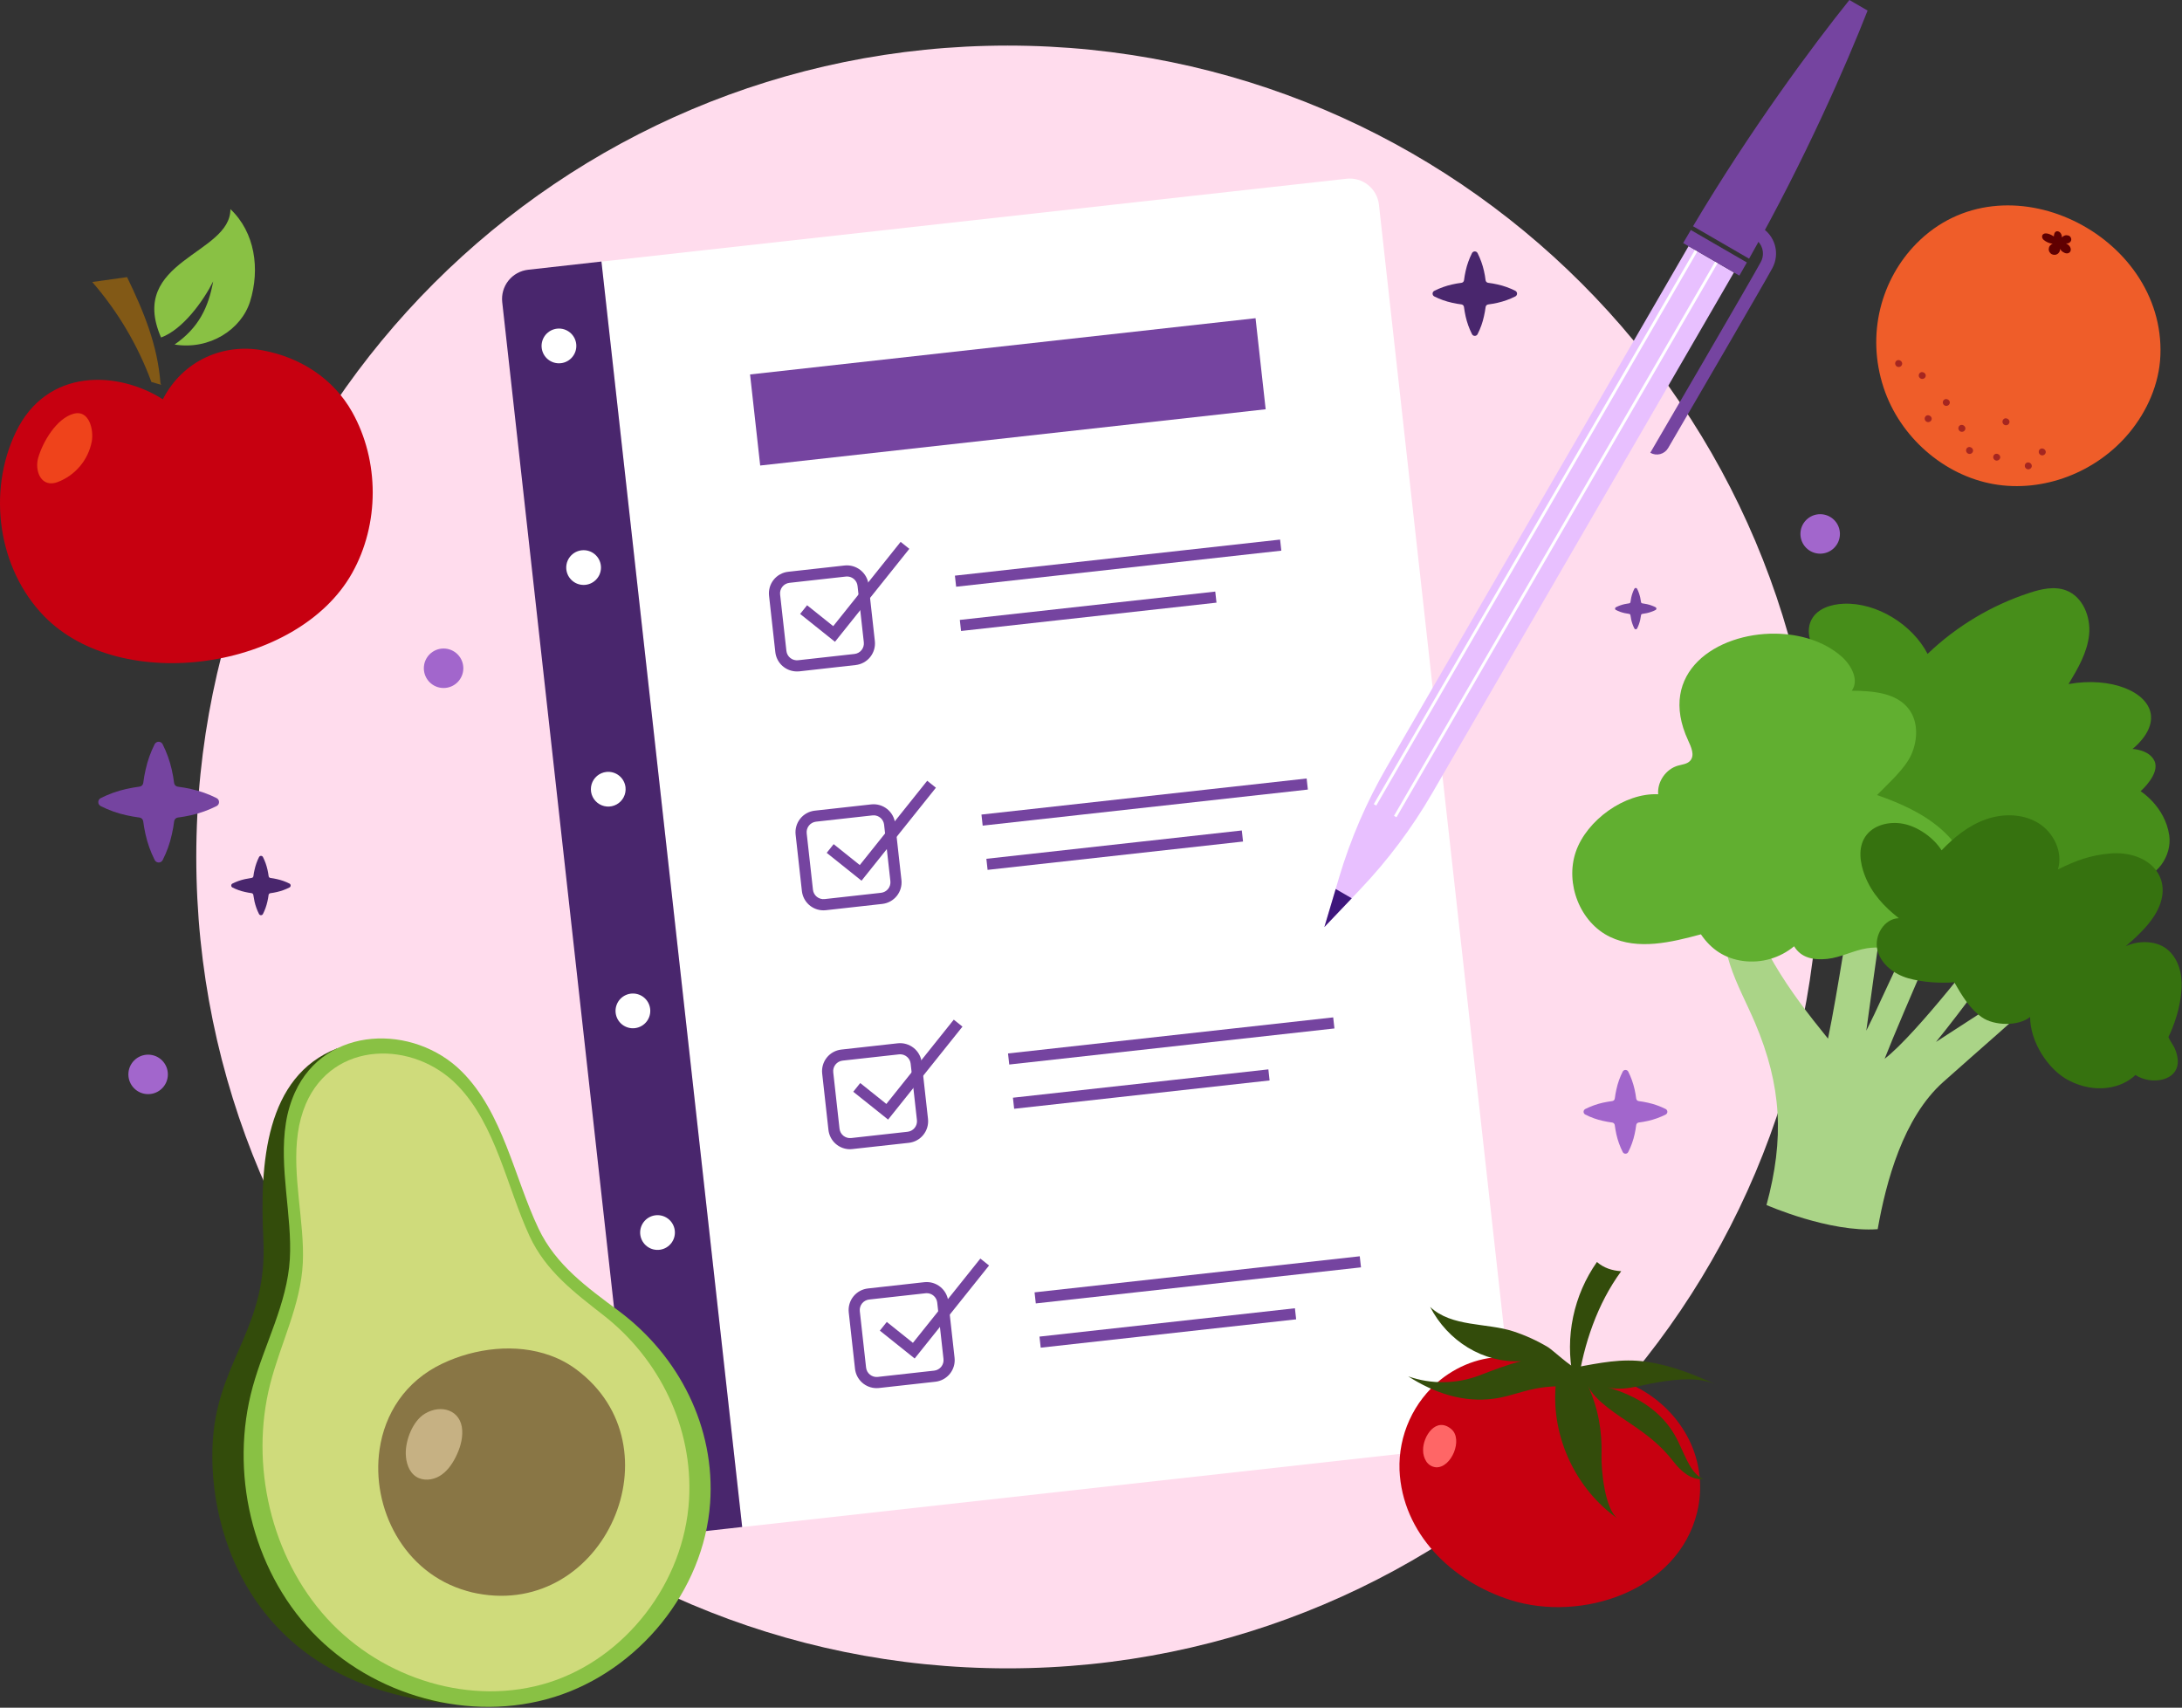
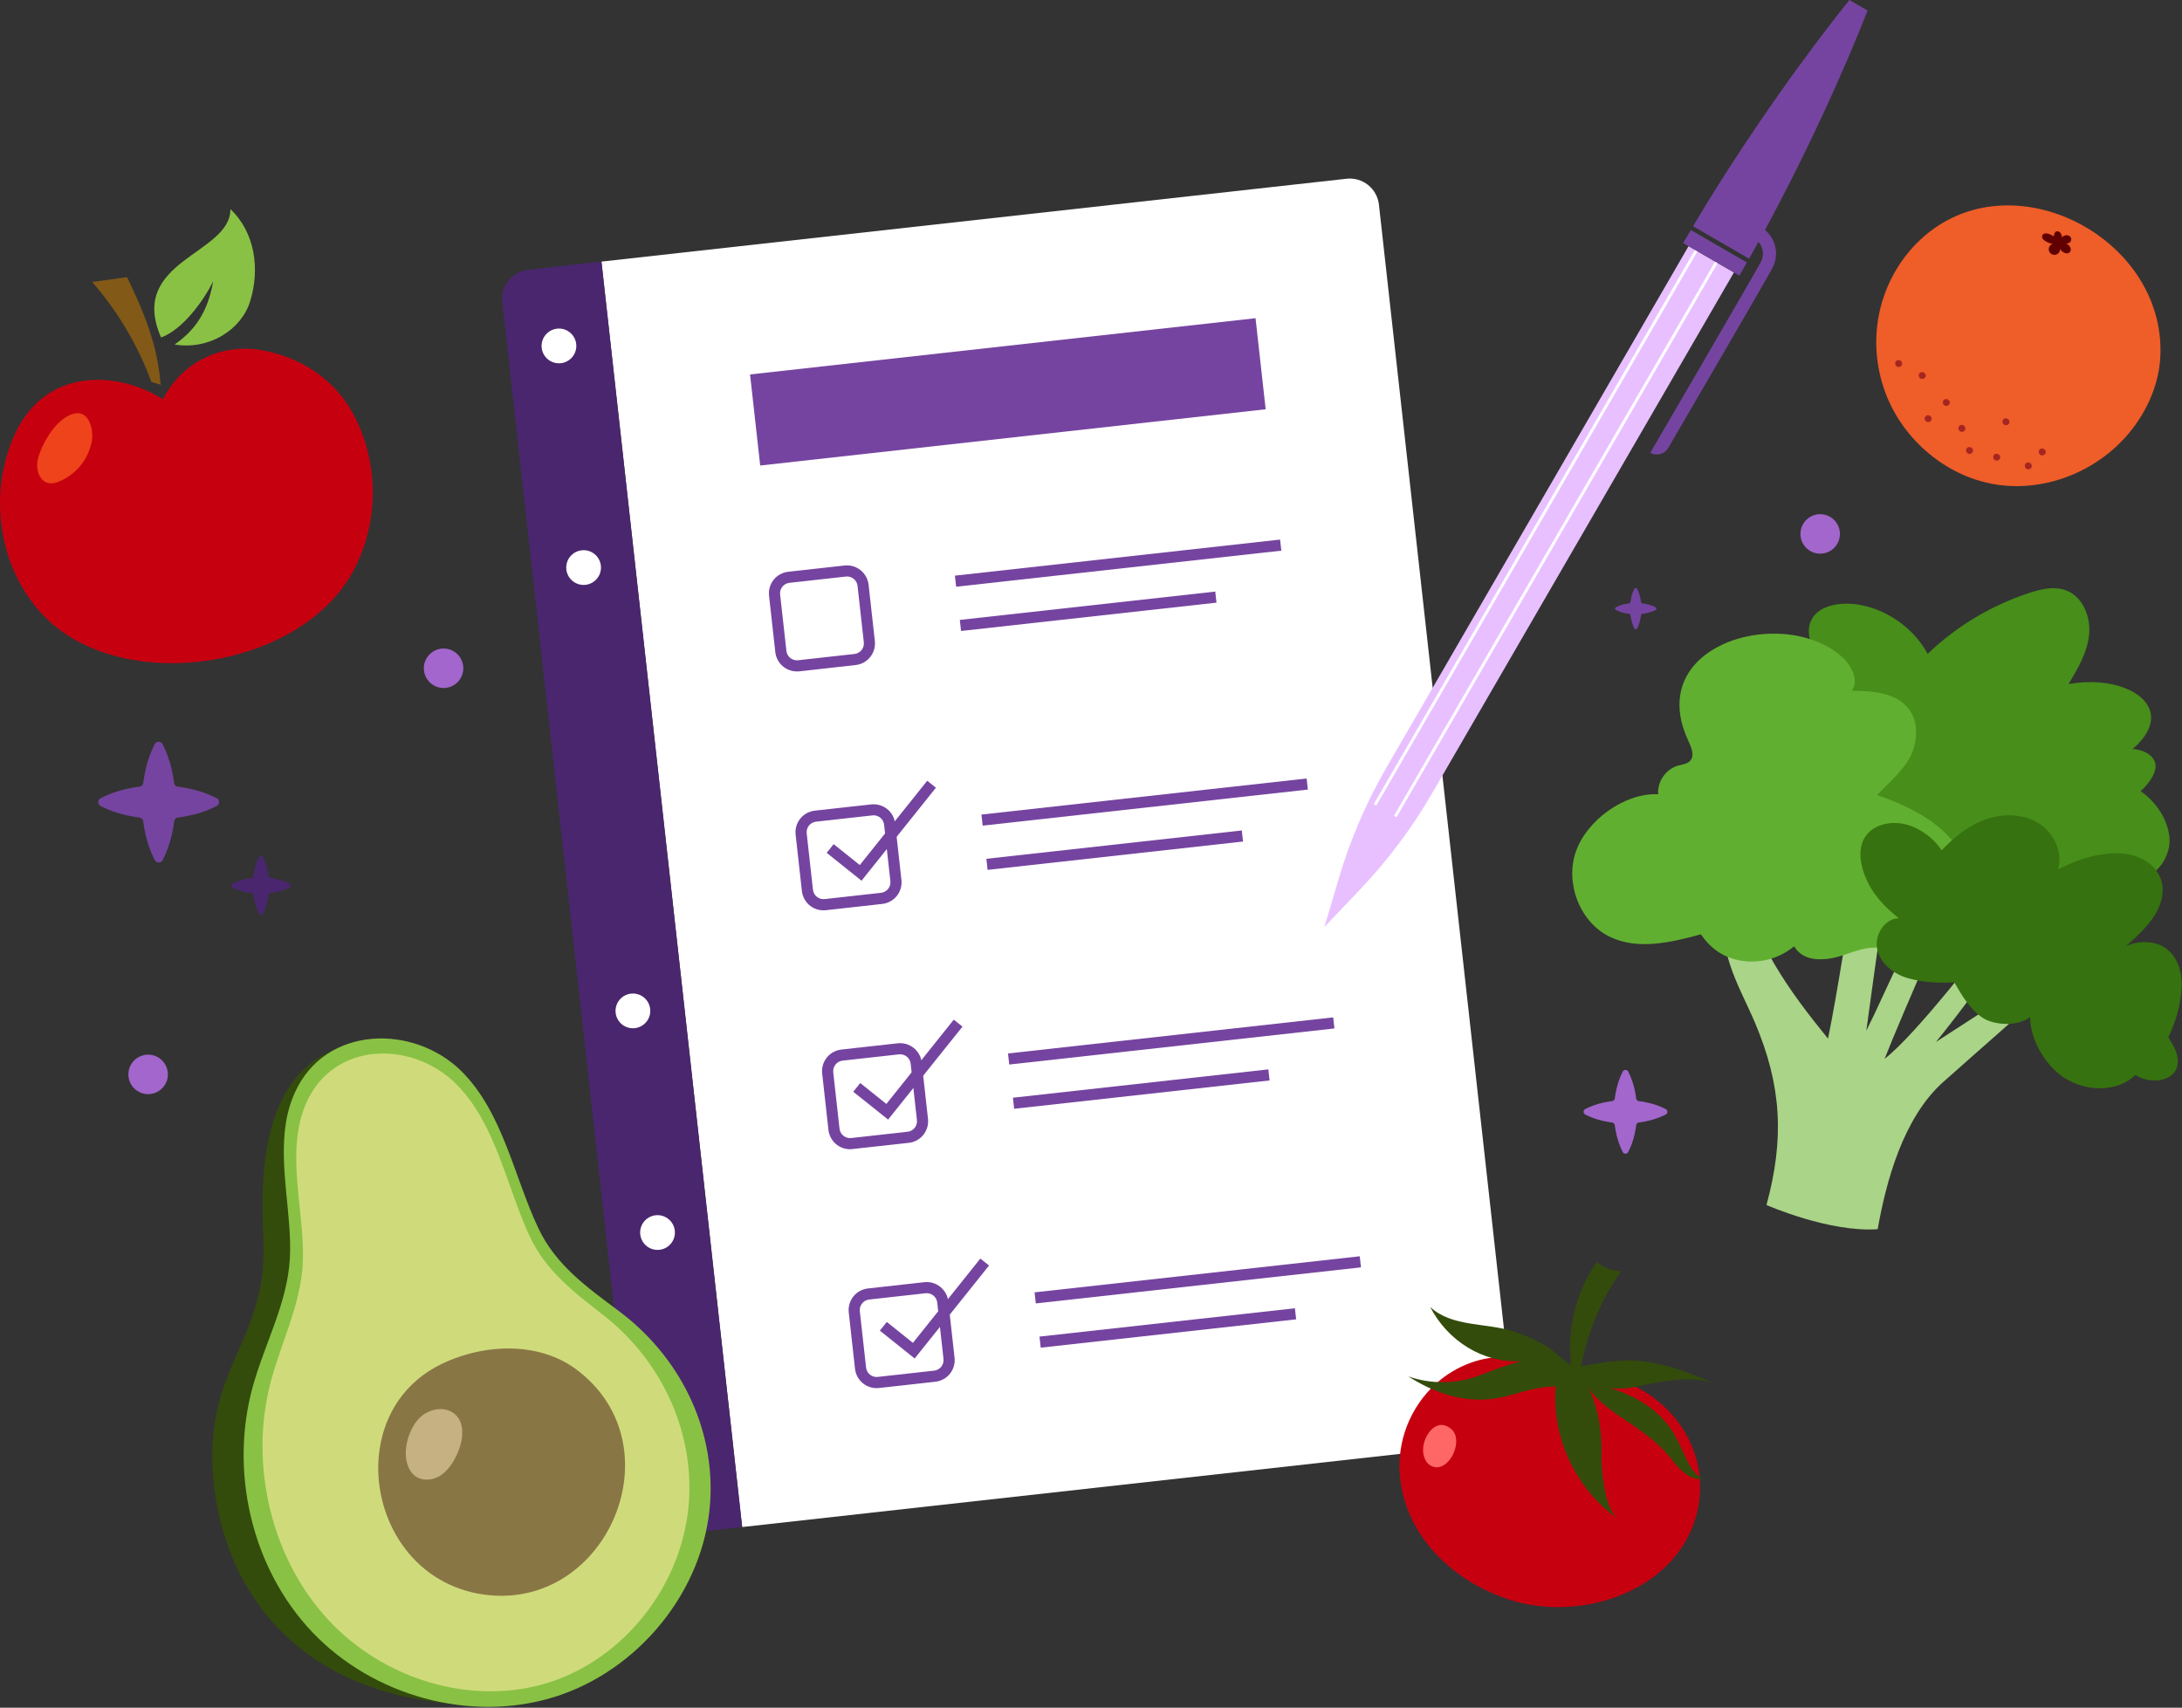
<svg xmlns="http://www.w3.org/2000/svg" width="1859" height="1455" viewBox="0 0 1859 1455" fill="none">
  <rect x="0" y="0" width="1859" height="1455" fill="#333333" stroke="none" />
  <g clip-path="url(#clip0_3127_21091)">
-     <path d="M858.53 1421.44C1240.32 1421.44 1549.83 1111.93 1549.83 730.14C1549.83 348.346 1240.32 38.84 858.53 38.84C476.736 38.84 167.23 348.346 167.23 730.14C167.23 1111.93 476.736 1421.44 858.53 1421.44Z" fill="#FFDCED" />
    <path d="M1562.63 466.805C1569.2 460.236 1569.2 449.586 1562.63 443.018C1556.06 436.449 1545.41 436.449 1538.84 443.018C1532.28 449.586 1532.28 460.236 1538.84 466.805C1545.41 473.373 1556.06 473.373 1562.63 466.805Z" fill="#A266CC" />
    <path d="M126.2 932.21C135.489 932.21 143.02 924.68 143.02 915.39C143.02 906.101 135.489 898.57 126.2 898.57C116.91 898.57 109.38 906.101 109.38 915.39C109.38 924.68 116.91 932.21 126.2 932.21Z" fill="#A266CC" />
    <path d="M377.92 586.18C387.21 586.18 394.74 578.649 394.74 569.36C394.74 560.071 387.21 552.54 377.92 552.54C368.631 552.54 361.1 560.071 361.1 569.36C361.1 578.649 368.631 586.18 377.92 586.18Z" fill="#A266CC" />
-     <path d="M1254.11 215.63C1254.34 215.198 1254.68 214.837 1255.09 214.585C1255.51 214.333 1255.99 214.199 1256.47 214.199C1256.96 214.199 1257.44 214.333 1257.86 214.585C1258.27 214.837 1258.61 215.198 1258.84 215.63C1261.28 220.452 1263.11 225.558 1264.29 230.83C1264.89 233.44 1265.36 236.081 1265.68 238.74C1265.75 239.305 1266 239.831 1266.41 240.234C1266.81 240.637 1267.33 240.892 1267.9 240.96C1270.56 241.288 1273.2 241.752 1275.82 242.35C1281.11 243.506 1286.23 245.337 1291.06 247.8C1291.49 248.026 1291.85 248.366 1292.1 248.783C1292.36 249.2 1292.49 249.678 1292.49 250.165C1292.49 250.652 1292.36 251.13 1292.1 251.547C1291.85 251.964 1291.49 252.304 1291.06 252.53C1286.22 254.968 1281.1 256.805 1275.82 258C1273.2 258.57 1270.57 259.05 1267.93 259.39C1267.37 259.452 1266.85 259.701 1266.44 260.096C1266.04 260.492 1265.78 261.011 1265.71 261.57C1265.36 264.19 1264.9 266.82 1264.29 269.48C1263.14 274.781 1261.31 279.91 1258.84 284.74C1258.62 285.172 1258.28 285.534 1257.86 285.787C1257.44 286.039 1256.97 286.173 1256.48 286.173C1255.99 286.173 1255.52 286.039 1255.1 285.787C1254.68 285.534 1254.34 285.172 1254.12 284.74C1251.67 279.903 1249.83 274.781 1248.65 269.49C1248.08 266.83 1247.6 264.18 1247.26 261.55C1247.19 260.988 1246.94 260.465 1246.54 260.065C1246.14 259.666 1245.61 259.414 1245.05 259.35C1242.4 259.024 1239.77 258.56 1237.17 257.96C1231.88 256.802 1226.76 254.985 1221.93 252.55C1221.5 252.321 1221.14 251.981 1220.89 251.564C1220.64 251.148 1220.51 250.671 1220.51 250.185C1220.51 249.699 1220.64 249.222 1220.89 248.806C1221.14 248.389 1221.5 248.049 1221.93 247.82C1226.77 245.379 1231.88 243.545 1237.17 242.36C1239.78 241.762 1242.42 241.298 1245.08 240.97C1245.65 240.906 1246.17 240.651 1246.58 240.248C1246.98 239.845 1247.24 239.317 1247.3 238.75C1247.63 236.11 1248.09 233.49 1248.69 230.84C1249.86 225.564 1251.68 220.455 1254.11 215.63Z" fill="#49266D" />
    <path d="M246.62 752.8C246.924 752.958 247.179 753.196 247.357 753.489C247.535 753.781 247.629 754.117 247.629 754.46C247.629 754.803 247.535 755.138 247.357 755.431C247.179 755.724 246.924 755.962 246.62 756.12C243.234 757.85 239.647 759.153 235.94 760C234.105 760.428 232.249 760.762 230.38 761C229.982 761.045 229.611 761.224 229.327 761.507C229.044 761.791 228.865 762.162 228.82 762.56C228.58 764.42 228.27 766.26 227.82 768.12C227.005 771.818 225.721 775.397 224 778.77C223.84 779.071 223.601 779.323 223.308 779.499C223.016 779.675 222.681 779.767 222.34 779.767C221.999 779.767 221.664 779.675 221.372 779.499C221.079 779.323 220.84 779.071 220.68 778.77C218.961 775.372 217.668 771.775 216.83 768.06C216.43 766.22 216.09 764.38 215.83 762.52C215.784 762.125 215.608 761.757 215.329 761.475C215.05 761.192 214.684 761.011 214.29 760.96C212.45 760.71 210.6 760.39 208.74 759.96C205.012 759.155 201.405 757.867 198.01 756.13C197.706 755.972 197.451 755.734 197.273 755.441C197.095 755.148 197.001 754.812 197.001 754.47C197.001 754.127 197.095 753.791 197.273 753.499C197.451 753.206 197.706 752.968 198.01 752.81C201.428 751.097 205.046 749.817 208.78 749C210.64 748.6 212.5 748.26 214.35 748C214.746 747.957 215.116 747.78 215.398 747.498C215.68 747.216 215.857 746.846 215.9 746.45C216.13 744.61 216.45 742.75 216.9 740.91C217.719 737.195 218.999 733.598 220.71 730.2C220.868 729.896 221.106 729.641 221.399 729.463C221.691 729.285 222.027 729.191 222.37 729.191C222.713 729.191 223.049 729.285 223.341 729.463C223.634 729.641 223.872 729.896 224.03 730.2C225.746 733.598 227.035 737.196 227.87 740.91C228.3 742.77 228.61 744.62 228.87 746.47C228.915 746.868 229.094 747.239 229.377 747.523C229.661 747.806 230.032 747.985 230.43 748.03C232.299 748.268 234.155 748.602 235.99 749.03C239.676 749.841 243.247 751.107 246.62 752.8Z" fill="#49266D" />
    <path d="M1410.52 517.38C1410.73 517.491 1410.91 517.658 1411.03 517.862C1411.16 518.067 1411.22 518.301 1411.22 518.54C1411.22 518.779 1411.16 519.013 1411.03 519.218C1410.91 519.422 1410.73 519.589 1410.52 519.7C1408.16 520.894 1405.66 521.791 1403.08 522.37C1401.8 522.665 1400.5 522.891 1399.2 523.05C1398.92 523.082 1398.66 523.208 1398.47 523.406C1398.27 523.604 1398.15 523.863 1398.12 524.14C1397.95 525.43 1397.73 526.71 1397.43 528.01C1396.87 530.606 1395.97 533.117 1394.76 535.48C1394.65 535.689 1394.48 535.864 1394.28 535.986C1394.07 536.108 1393.84 536.172 1393.6 536.172C1393.37 536.172 1393.13 536.108 1392.93 535.986C1392.73 535.864 1392.56 535.689 1392.45 535.48C1391.25 533.11 1390.35 530.601 1389.77 528.01C1389.49 526.73 1389.26 525.44 1389.09 524.15C1389.06 523.875 1388.94 523.618 1388.74 523.421C1388.55 523.223 1388.29 523.096 1388.02 523.06C1386.74 522.89 1385.45 522.67 1384.15 522.37C1381.55 521.804 1379.04 520.907 1376.67 519.7C1376.46 519.588 1376.29 519.422 1376.16 519.218C1376.04 519.015 1375.98 518.782 1375.98 518.545C1375.98 518.308 1376.04 518.075 1376.16 517.872C1376.29 517.669 1376.46 517.502 1376.67 517.39C1379.04 516.188 1381.55 515.288 1384.14 514.71C1385.44 514.43 1386.74 514.19 1388.03 514.03C1388.3 513.996 1388.56 513.871 1388.75 513.675C1388.95 513.479 1389.07 513.224 1389.1 512.95C1389.26 511.66 1389.49 510.36 1389.78 509.08C1390.35 506.491 1391.24 503.984 1392.44 501.62C1392.55 501.411 1392.72 501.236 1392.92 501.114C1393.12 500.993 1393.36 500.928 1393.59 500.928C1393.83 500.928 1394.06 500.993 1394.27 501.114C1394.47 501.236 1394.64 501.411 1394.75 501.62C1395.94 503.987 1396.84 506.493 1397.42 509.08C1397.71 510.361 1397.94 511.656 1398.1 512.96C1398.13 513.237 1398.26 513.496 1398.46 513.693C1398.65 513.891 1398.91 514.016 1399.19 514.05C1400.49 514.209 1401.79 514.436 1403.07 514.73C1405.65 515.297 1408.16 516.187 1410.52 517.38Z" fill="#7544A0" />
    <path d="M184.57 680C185.188 680.322 185.707 680.807 186.069 681.403C186.43 681.999 186.622 682.683 186.622 683.38C186.622 684.077 186.43 684.761 186.069 685.357C185.707 685.953 185.188 686.438 184.57 686.76C177.68 690.236 170.388 692.853 162.86 694.55C159.07 695.41 155.33 696.06 151.55 696.55C150.741 696.646 149.988 697.012 149.412 697.589C148.837 698.166 148.473 698.921 148.38 699.73C147.91 703.5 147.26 707.24 146.38 711.03C144.725 718.595 142.103 725.915 138.58 732.81C138.259 733.426 137.775 733.943 137.181 734.303C136.586 734.664 135.905 734.854 135.21 734.854C134.515 734.854 133.833 734.664 133.239 734.303C132.645 733.943 132.161 733.426 131.84 732.81C128.335 725.892 125.702 718.566 124 711C123.18 707.25 122.5 703.51 122 699.73C121.905 698.929 121.545 698.183 120.978 697.609C120.412 697.034 119.67 696.666 118.87 696.56C115.13 696.06 111.38 695.41 107.58 694.56C100.006 692.911 92.675 690.292 85.77 686.77C85.157 686.445 84.644 685.959 84.286 685.365C83.928 684.77 83.739 684.089 83.739 683.395C83.739 682.701 83.928 682.02 84.286 681.426C84.644 680.831 85.157 680.345 85.77 680.02C92.688 676.528 100.01 673.901 107.57 672.2C111.36 671.39 115.15 670.7 118.91 670.2C119.712 670.106 120.458 669.744 121.028 669.172C121.598 668.6 121.958 667.852 122.05 667.05C122.521 663.261 123.189 659.5 124.05 655.78C125.696 648.229 128.294 640.918 131.78 634.02C132.103 633.404 132.588 632.888 133.183 632.528C133.777 632.168 134.46 631.978 135.155 631.978C135.85 631.978 136.532 632.168 137.127 632.528C137.722 632.888 138.207 633.404 138.53 634.02C142.014 640.926 144.637 648.234 146.34 655.78C147.2 659.57 147.85 663.32 148.34 667.09C148.434 667.898 148.798 668.651 149.373 669.227C149.949 669.802 150.702 670.166 151.51 670.26C155.312 670.733 159.087 671.401 162.82 672.26C170.366 673.918 177.673 676.519 184.57 680Z" fill="#7544A0" />
    <path d="M1267.12 1230.46L632.31 1301.05L512.41 222.88L1147.22 152.29C1153.8 151.563 1160.41 153.477 1165.58 157.613C1170.75 161.749 1174.07 167.768 1174.81 174.35L1289.19 1202.87C1289.92 1209.45 1288 1216.06 1283.86 1221.23C1279.73 1226.4 1273.7 1229.72 1267.12 1230.46Z" fill="white" />
    <path d="M449.94 229.83L512.41 222.83L632.31 1301L569.84 1308C563.255 1308.73 556.651 1306.81 551.478 1302.67C546.305 1298.54 542.986 1292.51 542.25 1285.93L427.88 257.41C427.155 250.829 429.071 244.229 433.206 239.058C437.342 233.888 443.36 230.569 449.94 229.83Z" fill="#49266D" />
    <path d="M480.429 308.922C488.264 306.593 492.727 298.353 490.397 290.518C488.067 282.683 479.828 278.22 471.993 280.55C464.158 282.88 459.695 291.12 462.025 298.954C464.355 306.789 472.595 311.252 480.429 308.922Z" fill="white" />
    <path d="M507.681 494.03C513.461 488.25 513.461 478.88 507.681 473.1C501.901 467.32 492.531 467.32 486.751 473.1C480.971 478.88 480.971 488.25 486.751 494.03C492.531 499.81 501.901 499.81 507.681 494.03Z" fill="white" />
-     <path d="M532.92 670.77C533.244 673.68 532.699 676.62 531.352 679.219C530.005 681.819 527.917 683.96 525.353 685.373C522.789 686.785 519.863 687.406 516.947 687.156C514.03 686.906 511.253 685.796 508.966 683.967C506.68 682.139 504.988 679.673 504.103 676.883C503.218 674.092 503.181 671.102 503.996 668.29C504.811 665.478 506.442 662.971 508.682 661.086C510.922 659.201 513.67 658.023 516.58 657.7C520.48 657.268 524.392 658.401 527.456 660.852C530.52 663.303 532.485 666.871 532.92 670.77Z" fill="white" />
    <path d="M553.068 866.524C555.958 858.878 552.103 850.337 544.458 847.446C536.812 844.556 528.271 848.41 525.38 856.056C522.49 863.702 526.344 872.243 533.99 875.133C541.636 878.024 550.177 874.169 553.068 866.524Z" fill="white" />
    <path d="M572.108 1058.91C576.957 1052.33 575.554 1043.06 568.974 1038.21C562.395 1033.36 553.129 1034.77 548.28 1041.35C543.431 1047.93 544.834 1057.19 551.413 1062.04C557.993 1066.89 567.259 1065.49 572.108 1058.91Z" fill="white" />
    <path d="M585.373 1253.11C593.219 1250.82 597.719 1242.6 595.425 1234.75C593.13 1226.91 584.911 1222.41 577.066 1224.7C569.22 1227 564.72 1235.21 567.014 1243.06C569.308 1250.91 577.528 1255.41 585.373 1253.11Z" fill="white" />
    <path d="M678.89 572.07C674.349 572.061 669.969 570.382 666.587 567.352C663.205 564.322 661.056 560.153 660.55 555.64L655.2 507.54C654.931 505.13 655.141 502.691 655.815 500.362C656.49 498.033 657.616 495.86 659.131 493.966C660.645 492.073 662.518 490.496 664.642 489.327C666.766 488.157 669.1 487.417 671.51 487.15L719.61 481.8C724.472 481.291 729.339 482.718 733.156 485.773C736.973 488.828 739.432 493.264 740 498.12L745.35 546.21C745.883 551.083 744.461 555.968 741.395 559.793C738.33 563.617 733.872 566.069 729 566.61L680.94 572C680.258 572.058 679.574 572.081 678.89 572.07ZM721.66 491.17C721.326 491.17 720.992 491.19 720.66 491.23L672.56 496.58C670.195 496.849 668.033 498.044 666.547 499.903C665.06 501.762 664.371 504.134 664.63 506.5L670 554.6C670.269 556.965 671.463 559.127 673.322 560.613C675.182 562.099 677.554 562.788 679.92 562.53L728.02 557.18C730.385 556.911 732.547 555.716 734.033 553.857C735.519 551.998 736.208 549.626 735.95 547.26L730.6 499.16C730.352 496.962 729.303 494.933 727.654 493.459C726.005 491.986 723.871 491.171 721.66 491.17Z" fill="#7544A0" />
-     <path d="M711.36 546.82L681.69 523.09L687.62 515.68L709.88 533.49L767.32 461.67L774.73 467.6L711.36 546.82Z" fill="#7544A0" />
    <path d="M1090.6 459.726L813.553 490.459L814.599 499.892L1091.65 469.158L1090.6 459.726Z" fill="#7544A0" />
    <path d="M1035.36 504.026L817.735 528.168L818.782 537.6L1036.41 513.458L1035.36 504.026Z" fill="#7544A0" />
    <path d="M701.52 775.61C696.98 775.601 692.602 773.921 689.221 770.891C685.84 767.861 683.694 763.692 683.19 759.18L677.84 711.09C677.303 706.223 678.719 701.342 681.777 697.518C684.834 693.693 689.284 691.238 694.15 690.69L742.25 685.35C747.117 684.811 752 686.226 755.825 689.284C759.65 692.342 762.105 696.793 762.65 701.66L768 749.75C768.534 754.616 767.117 759.496 764.06 763.32C761.003 767.144 756.554 769.6 751.69 770.15L703.59 775.5C702.902 775.572 702.211 775.608 701.52 775.61ZM744.31 694.72C743.97 694.72 743.63 694.72 743.31 694.72L695.21 700.07C692.845 700.339 690.683 701.534 689.197 703.393C687.711 705.252 687.021 707.624 687.28 709.99L692.62 758.09C692.889 760.455 694.084 762.617 695.943 764.103C697.802 765.589 700.174 766.279 702.54 766.02L750.64 760.67C753.007 760.404 755.171 759.21 756.659 757.35C758.148 755.491 758.838 753.118 758.58 750.75L753.23 702.65C752.985 700.456 751.941 698.428 750.298 696.953C748.656 695.478 746.528 694.658 744.32 694.65L744.31 694.72Z" fill="#7544A0" />
    <path d="M734 750.36L704.33 726.63L710.25 719.22L732.51 737.03L789.96 665.21L797.37 671.14L734 750.36Z" fill="#7544A0" />
    <path d="M1113.22 663.28L836.166 694.013L837.212 703.446L1114.26 672.712L1113.22 663.28Z" fill="#7544A0" />
    <path d="M1057.98 707.559L840.359 731.701L841.405 741.133L1059.03 716.991L1057.98 707.559Z" fill="#7544A0" />
    <path d="M724.16 979.15C719.62 979.142 715.242 977.464 711.86 974.436C708.478 971.408 706.328 967.241 705.82 962.73L700.47 914.63C699.933 909.764 701.35 904.884 704.407 901.061C707.465 897.239 711.915 894.785 716.78 894.24L764.88 888.89C769.744 888.367 774.618 889.788 778.439 892.843C782.261 895.898 784.719 900.34 785.28 905.2L790.63 953.3C791.166 958.166 789.75 963.046 786.692 966.869C783.634 970.691 779.185 973.145 774.32 973.69L726.22 979C725.536 979.085 724.849 979.135 724.16 979.15ZM766.93 898.26C766.596 898.26 766.262 898.28 765.93 898.32L717.83 903.66C715.465 903.929 713.303 905.124 711.817 906.983C710.33 908.842 709.641 911.214 709.9 913.58L715.25 961.68C715.519 964.045 716.713 966.207 718.572 967.693C720.432 969.179 722.804 969.869 725.17 969.61L773.27 964.26C775.633 963.991 777.793 962.798 779.279 960.941C780.765 959.084 781.456 956.714 781.2 954.35L775.85 906.25C775.602 904.056 774.556 902.029 772.912 900.556C771.267 899.083 769.138 898.266 766.93 898.26Z" fill="#7544A0" />
    <path d="M756.63 953.9L726.96 930.17L732.89 922.76L755.15 940.57L812.59 868.75L820 874.68L756.63 953.9Z" fill="#7544A0" />
    <path d="M1135.85 866.813L858.799 897.546L859.846 906.979L1136.9 876.245L1135.85 866.813Z" fill="#7544A0" />
    <path d="M1080.61 911.112L862.982 935.254L864.028 944.686L1081.65 920.544L1080.61 911.112Z" fill="#7544A0" />
    <path d="M746.77 1182.7C742.233 1182.68 737.86 1181 734.482 1177.97C731.104 1174.94 728.958 1170.78 728.45 1166.27L723.11 1118.17C722.573 1113.3 723.99 1108.42 727.047 1104.6C730.105 1100.78 734.555 1098.33 739.42 1097.78L787.52 1092.43C792.383 1091.91 797.254 1093.33 801.073 1096.39C804.892 1099.44 807.349 1103.88 807.91 1108.74L813.26 1156.84C813.799 1161.71 812.384 1166.59 809.326 1170.41C806.268 1174.24 801.817 1176.69 796.95 1177.24L748.85 1182.59C748.15 1182.66 747.46 1182.7 746.77 1182.7ZM789.57 1101.8C789.236 1101.8 788.902 1101.82 788.57 1101.86L740.47 1107.2C738.103 1107.47 735.939 1108.66 734.45 1110.52C732.962 1112.38 732.272 1114.75 732.53 1117.12L737.88 1165.22C738.008 1166.39 738.368 1167.52 738.938 1168.55C739.508 1169.58 740.277 1170.49 741.2 1171.22C743.059 1172.71 745.433 1173.4 747.8 1173.14L795.9 1167.79C798.265 1167.52 800.427 1166.33 801.913 1164.47C803.399 1162.61 804.088 1160.24 803.83 1157.87L798.49 1109.77C798.238 1107.58 797.19 1105.56 795.546 1104.09C793.901 1102.62 791.775 1101.81 789.57 1101.8Z" fill="#7544A0" />
    <path d="M779.27 1157.44L749.6 1133.71L755.52 1126.3L777.78 1144.12L835.23 1072.3L842.64 1078.22L779.27 1157.44Z" fill="#7544A0" />
    <path d="M1158.47 1070.36L881.423 1101.09L882.469 1110.52L1159.52 1079.79L1158.47 1070.36Z" fill="#7544A0" />
    <path d="M1103.23 1114.65L885.606 1138.79L886.653 1148.22L1104.28 1124.08L1103.23 1114.65Z" fill="#7544A0" />
    <path d="M1069.68 271.11L639.027 319.034L647.662 396.625L1078.31 348.701L1069.68 271.11Z" fill="#7544A0" />
    <path d="M1477.26 232.13L1220.06 676C1202.96 705.502 1182.45 732.89 1158.95 757.6L1151.65 765.3L1128.32 789.81L1137.98 757.38L1140.98 747.21C1150.74 714.544 1164.31 683.138 1181.41 653.64L1438.62 209.73L1477.26 232.13Z" fill="#E8C0FF" />
-     <path d="M1151.65 765.34L1128.32 789.85L1137.98 757.42L1151.65 765.34Z" fill="#3E167C" />
    <path d="M1444.03 212.923L1170.42 685.118L1172.54 686.347L1446.15 214.151L1444.03 212.923Z" fill="white" />
    <path d="M1461.26 222.884L1187.65 695.079L1189.77 696.307L1463.38 224.112L1461.26 222.884Z" fill="white" />
    <path d="M1481.9 234.82L1434 207.08C1436.17 203.34 1438.35 199.65 1440.53 195.96L1488.28 223.63C1486.18 227.35 1484.07 231.08 1481.9 234.82Z" fill="#7544A0" />
    <path d="M1490.17 220.4L1442.42 192.74C1491.66 109.91 1545 38.1 1575.62 0L1591.13 9C1573.32 54.52 1537.54 136.49 1490.17 220.4Z" fill="#7544A0" />
    <path d="M1406 385.74C1406.87 384.24 1493.71 235.41 1500.23 223.1C1502.04 219.669 1502.46 215.668 1501.38 211.939C1500.31 208.209 1497.83 205.041 1494.47 203.1L1474.84 191.73L1480.44 182.06L1500.07 193.43C1505.94 196.81 1510.26 202.338 1512.13 208.847C1513.99 215.356 1513.26 222.335 1510.07 228.31C1504.35 239.11 1440.85 348.08 1421.23 381.72C1419.74 384.27 1417.3 386.126 1414.45 386.88C1411.59 387.633 1408.55 387.223 1406 385.74Z" fill="#7544A0" />
    <path d="M1655.51 921.92C1621.51 952.29 1606.91 1006.59 1599.73 1047.26C1558.56 1050.26 1505 1026.68 1505 1026.68C1520.29 970.28 1518 925.12 1495.2 871.36C1488.2 854.89 1479.39 838.79 1473.94 821.92C1471.34 814.147 1469.69 806.089 1469.02 797.92C1479.02 794.31 1485.63 792.42 1495.53 788.92C1500.14 800.065 1505.53 810.872 1511.66 821.26C1524.84 843.78 1540.95 864.68 1557.41 884.92C1566.18 842.59 1574.68 781.2 1583.36 738.85C1590.16 740.71 1601.96 742.34 1608.85 744.23C1607.21 755.75 1598.56 815.29 1590.05 878.11C1594.66 868.93 1599.12 859.61 1603.27 850.4C1606.76 842.52 1656.16 738.31 1656.16 738.31L1673.35 744.55C1673.35 744.55 1620.14 864.85 1605.65 902.09C1633.33 880.82 1693.96 800.93 1693.96 800.93L1709.42 808.93C1709.42 808.93 1669.56 863.14 1649.42 887.72C1680.3 867.61 1734.88 832.44 1734.88 832.44L1742.88 843.93C1718.88 866.46 1690 891.2 1655.51 921.92Z" fill="#AAD487" />
    <path d="M1586.91 622.6C1573.23 625.15 1560.8 634.35 1555.02 647C1549.24 659.65 1550.56 675.46 1558.95 686.56C1567.34 697.66 1585.49 703.15 1598.95 699.44C1607.08 713.34 1617.72 726.51 1632.29 733.35C1646.86 740.19 1666.1 739.65 1677.29 728.06C1687.75 735.67 1706.2 739.67 1713.9 729.28C1721.9 758.86 1746.72 783.28 1776.44 790.68C1785.08 792.84 1794.28 793.68 1802.87 791.25C1811.46 788.82 1819.35 782.95 1822.59 774.65C1825.83 766.35 1826.65 753.73 1819.3 748.65C1836.94 749.17 1850.68 729.19 1848.13 711.72C1844.52 687.04 1823.74 674.12 1823.74 674.12C1823.74 674.12 1840.42 659.47 1835.64 648.57C1831.3 638.66 1816.84 638.1 1816.84 638.1C1816.84 638.1 1833.93 625.25 1832.59 609.76C1830.84 589.5 1798.59 576.29 1762.36 582.82C1770.22 569.72 1778.27 556.07 1779.85 540.88C1781.43 525.69 1774.57 508.46 1760.3 503.03C1750.3 499.24 1739.17 501.8 1729.05 505.11C1696.59 515.733 1666.93 533.503 1642.25 557.11C1629.31 532.11 1599.02 513.29 1570.9 514.37C1560.22 514.78 1548.45 518.37 1543.41 527.83C1538.89 536.28 1541.31 547.08 1546.87 554.83C1552.43 562.58 1565.74 571.16 1573.66 573.6C1568.18 576.96 1560.54 586.33 1558.27 594.38C1557.1 598.285 1557.15 602.453 1558.42 606.328C1559.68 610.203 1562.1 613.598 1565.35 616.06C1571.86 621 1581.09 623.25 1586.91 622.6Z" fill="#478E1A" />
    <path d="M1512.55 539.88C1462.55 539.29 1411.38 572.88 1438.26 630.88C1440.86 636.48 1444.11 643.61 1439.96 648.19C1437.42 651 1433.23 651.3 1429.59 652.33C1419.28 655.25 1411.81 666.04 1412.72 676.71C1384.25 675.34 1351.72 698.84 1342.51 725.82C1333.3 752.8 1346.08 786 1371.8 798.29C1395.6 809.66 1423.68 802.95 1449.14 796.05C1457.86 808.94 1469.52 816.58 1484.94 818.74C1492.68 819.776 1500.54 819.199 1508.04 817.046C1515.55 814.893 1522.52 811.21 1528.53 806.23C1534.47 816.16 1545.12 818.23 1556.76 817C1568.4 815.77 1579.03 809.74 1590.59 807.93C1609.33 805.01 1628.83 813.48 1647.2 808.76C1667.46 803.55 1681.09 782.28 1681.2 761.36C1681.31 740.44 1669.83 720.68 1654.2 706.82C1638.57 692.96 1618.97 684.3 1599.2 677.39C1608.49 667.68 1623.06 655.09 1628.45 642.79C1633.84 630.49 1634.45 615.19 1626.45 604.39C1615.89 590.09 1595.45 588.64 1577.66 588.49C1584.13 579.49 1577.39 566.88 1569.12 559.49C1554.37 546.43 1533.56 540.13 1512.55 539.88Z" fill="#61AF30" />
    <path d="M1654.19 724.49C1664.8 713.32 1677.19 703.33 1691.72 698.15C1706.25 692.97 1723.33 693.15 1736.54 701.2C1749.75 709.25 1757.83 726.09 1753.27 740.78C1768.48 733.28 1780.38 728.78 1797.27 727.22C1831.35 724.1 1855.33 749.39 1835.14 780.69C1828.75 790.58 1818.77 799.53 1810.96 806.33C1820.23 801.52 1836.13 800.78 1845.96 808.48C1855.79 816.18 1859.32 829.36 1858.66 841.74C1857.44 864.64 1847.49 883.39 1847.48 883.41C1847.14 884.08 1851.89 891.2 1852.4 892.34C1854.04 895.712 1855.06 899.354 1855.4 903.09C1856.48 921.67 1832.18 924.57 1819.34 915.87C1808.34 926.78 1785.9 932.56 1762.72 920.63C1744.31 911.15 1729.5 886.84 1729.6 866.48C1719.73 874.48 1698.93 874.08 1688.48 866.71C1678.03 859.34 1671.35 847.94 1664.98 836.89C1652.49 837.89 1637.91 836.89 1625.84 833.51C1613.77 830.13 1602.38 821.44 1599.47 809.32C1596.56 797.2 1605.23 782.62 1617.75 782.32C1605.04 772.32 1594.75 761.19 1588.86 746.19C1584.65 735.41 1582.78 722.51 1589.15 712.87C1595.77 702.87 1609.59 699.56 1621.47 701.87C1634 704.25 1647.42 713.75 1654.19 724.49Z" fill="#36720F" />
    <path d="M136.72 326.61C134.23 293.87 122.54 265.68 108.27 236.11C98.41 237.46 88.44 238.91 78.58 240.26C100.409 265.368 117.493 294.234 129 325.45L137.3 327.86" fill="#825916" />
    <path d="M37.6 525C103.41 592.55 253.6 570.75 299.92 488.39C323.4 446.66 323.42 392.68 299.97 350.93C283.97 322.48 255.72 304.36 223.62 298.48C191.03 292.48 156.19 306.38 138.73 340.2C100.56 315.91 40 312.93 13.45 368.25C-10.93 419.11 -1.75 484.57 37.6 525Z" fill="#C70010" />
    <path d="M181.62 239.75C173.36 256.26 155.82 280.75 137.22 287.54C108.5 221.78 196.5 216.83 196.3 178.19C217.3 197.98 221.62 229.25 213.09 256.79C205.71 280.63 178.63 298.41 148.75 293.54C169.35 279.28 177.58 261.85 181.62 239.75Z" fill="#89C144" />
    <path d="M31.75 398.06C32.43 406.84 38.18 414.69 48.97 410.77C56.394 407.983 62.978 403.337 68.092 397.277C73.207 391.217 76.68 383.946 78.18 376.16C80 366.38 76.05 349 62.91 352.44C48.1 356.35 36.27 376.8 32.5 390.23C31.791 392.775 31.537 395.426 31.75 398.06Z" fill="#EF431B" />
    <path d="M382 1451.43C208.1 1434.43 173.78 1294.67 182 1219.49C188.86 1157.12 228 1128.65 224.4 1056.27C221.14 990.85 226.22 917.09 287.11 893.27L382 1451.43Z" fill="#334C0B" />
    <path d="M243.58 956.77C237.5 994.66 249.09 1036.47 246.93 1072.77C244.69 1110.51 225.46 1144.9 215.37 1181.34C195.37 1253.64 214.37 1336.14 266.02 1390.55C317.67 1444.96 400.73 1468.15 472.35 1445.81C543.97 1423.47 599.71 1355.5 605 1280.66C609.54 1216.21 578.63 1155.35 527.24 1117C500.33 1096.91 473.62 1078 458.77 1046.68C438.02 1003.01 428.56 947.82 393.14 912.68C352.6 872.47 277.36 873.34 251.26 930.75C247.549 939.041 244.966 947.792 243.58 956.77Z" fill="#89C144" />
    <path d="M253.79 965.35C248.61 1001.35 259.61 1041.35 257.99 1075.92C256.31 1111.85 239.08 1144.43 230.23 1179.04C212.65 1247.72 230.82 1326.5 278.53 1378.84C326.24 1431.18 402.35 1454.08 467.53 1433.5C532.71 1412.92 582.98 1348.69 587.06 1277.5C590.57 1216.14 561.74 1157.87 514.42 1120.82C489.64 1101.42 465.06 1083.11 451.18 1053.17C431.81 1011.36 422.62 958.69 389.92 924.88C352.5 886.17 283.78 886.27 260.5 940.7C257.197 948.589 254.941 956.876 253.79 965.35Z" fill="#CFDB7B" />
    <path d="M406.53 1357.63C403.541 1357.09 400.586 1356.38 397.68 1355.49C343.68 1340.24 316.15 1284.57 323.38 1234.94C327.74 1204.82 345.01 1176.86 377.02 1161.72C404.8 1148.55 439.59 1144.22 468.95 1154.96C476.775 1157.77 484.149 1161.71 490.84 1166.65C579.66 1232.61 514.86 1378.35 406.53 1357.63Z" fill="#897645" />
    <path d="M345.7 1238.5C345.84 1245.97 348.25 1254.05 354.51 1258.12C360.42 1261.96 368.51 1261.18 374.56 1257.57C380.61 1253.96 384.9 1247.98 388.1 1241.7C391.73 1234.56 394.22 1226.64 393.79 1218.64C392.87 1201.39 375.88 1196.05 361.96 1204.48C351.61 1210.74 345.48 1227 345.7 1238.5Z" fill="#C6B183" />
    <path d="M1445.9 1288.49C1451 1267.49 1448.46 1245.37 1438.72 1226.08C1421.72 1192.42 1385.32 1170.14 1347.59 1170.8C1342.65 1170.89 1337.16 1172.61 1332.34 1172.29C1326.93 1171.94 1324.55 1169.61 1319.58 1166.72C1309.99 1161.13 1299.32 1157.65 1288.28 1156.53C1266.37 1154.33 1244.48 1161.83 1227.39 1175.46C1215.99 1184.71 1206.89 1196.48 1200.81 1209.84C1194.72 1223.2 1191.83 1237.79 1192.34 1252.46C1194.7 1306.65 1236.98 1347.34 1286.71 1363.18C1347.15 1382.43 1429.45 1355.74 1445.9 1288.49Z" fill="#C70010" />
    <path d="M1325.35 1181.16C1321.78 1224.54 1342.75 1269.16 1378.45 1294.02C1367.19 1286.17 1364.07 1252.02 1364.45 1239.93C1365.04 1219.36 1361.73 1200.14 1353.06 1181.05C1358.73 1193.54 1379.06 1206.05 1389.99 1213.5C1404.35 1223.29 1415.18 1231.66 1425.92 1245.5C1432.14 1253.5 1441.01 1261.36 1451.11 1260.15C1440.9 1255.31 1437.11 1243.6 1429.83 1228.35C1422.55 1213.1 1406.52 1191.48 1365.9 1181C1381.79 1186.46 1396.48 1180.17 1413.08 1177.6C1429.68 1175.03 1447.36 1172.97 1462.67 1179.88C1443 1171.01 1424.03 1163.28 1402.48 1160.18C1381.36 1157.18 1363.07 1161.27 1342.03 1165.02C1339.33 1165.5 1322.49 1150.02 1319.03 1147.9C1309.7 1142.3 1299.77 1137.77 1289.43 1134.37C1266.43 1126.84 1236.83 1130.83 1218.43 1113.48C1233.43 1142.48 1263.37 1161.48 1295.93 1159.76C1283.8 1162.76 1271.87 1167.49 1260.19 1171.95C1240.75 1179.28 1219.36 1179.54 1199.75 1172.67C1221.94 1186.84 1246.75 1195.28 1272.88 1191.67C1291.09 1189.15 1301.31 1182.15 1325.35 1181.16Z" fill="#334C0B" />
    <path d="M1344.3 1179.08C1349.3 1145.13 1360.94 1110.72 1381.23 1083.08C1373.57 1082.61 1366.32 1080.28 1360.55 1075.23C1350.68 1089.29 1343.78 1105.2 1340.26 1122.01C1336.74 1138.83 1336.68 1156.18 1340.09 1173.01C1340.65 1175.64 1343 1176.65 1344.3 1179.08Z" fill="#334C0B" />
    <path d="M1212.43 1235.61C1212.4 1238.97 1213.33 1242.28 1215.12 1245.13C1216.03 1246.54 1217.25 1247.72 1218.68 1248.59C1220.12 1249.46 1221.73 1249.98 1223.4 1250.13C1236.62 1250.83 1246.67 1226.31 1236.53 1217.66C1223.48 1206.55 1212.19 1223.82 1212.43 1235.61Z" fill="#FF6666" />
    <path d="M1419.13 944.9C1419.56 945.125 1419.91 945.462 1420.16 945.875C1420.41 946.289 1420.55 946.762 1420.55 947.245C1420.55 947.728 1420.41 948.201 1420.16 948.615C1419.91 949.028 1419.56 949.365 1419.13 949.59C1414.34 952 1409.28 953.817 1404.05 955C1401.46 955.591 1398.84 956.049 1396.2 956.37C1395.64 956.44 1395.12 956.695 1394.72 957.096C1394.32 957.496 1394.07 958.019 1394 958.58C1393.68 961.219 1393.21 963.839 1392.62 966.43C1391.47 971.681 1389.65 976.763 1387.21 981.55C1386.99 981.977 1386.65 982.336 1386.24 982.586C1385.83 982.836 1385.35 982.968 1384.87 982.968C1384.39 982.968 1383.91 982.836 1383.5 982.586C1383.09 982.336 1382.75 981.977 1382.53 981.55C1380.11 976.756 1378.28 971.681 1377.1 966.44C1376.54 963.84 1376.1 961.23 1375.72 958.61C1375.66 958.055 1375.41 957.536 1375.02 957.137C1374.63 956.739 1374.11 956.482 1373.56 956.41C1370.96 956.06 1368.35 955.61 1365.72 955.01C1360.46 953.865 1355.37 952.047 1350.57 949.6C1350.14 949.375 1349.79 949.038 1349.54 948.625C1349.29 948.211 1349.15 947.738 1349.15 947.255C1349.15 946.772 1349.29 946.299 1349.54 945.885C1349.79 945.472 1350.14 945.135 1350.57 944.91C1355.38 942.487 1360.46 940.664 1365.71 939.48C1368.34 938.92 1370.97 938.48 1373.58 938.11C1374.14 938.044 1374.66 937.791 1375.05 937.394C1375.45 936.997 1375.7 936.477 1375.76 935.92C1376.09 933.292 1376.55 930.682 1377.14 928.1C1378.28 922.855 1380.08 917.778 1382.51 912.99C1382.73 912.563 1383.07 912.205 1383.49 911.956C1383.9 911.706 1384.37 911.574 1384.85 911.574C1385.34 911.574 1385.81 911.706 1386.22 911.956C1386.64 912.205 1386.98 912.563 1387.2 912.99C1389.62 917.785 1391.43 922.86 1392.61 928.1C1393.2 930.691 1393.67 933.311 1393.99 935.95C1394.06 936.511 1394.31 937.033 1394.71 937.432C1395.11 937.831 1395.63 938.084 1396.19 938.15C1398.81 938.48 1401.41 938.93 1404.04 939.53C1409.27 940.685 1414.34 942.489 1419.13 944.9Z" fill="#A266CC" />
    <path d="M1632.63 207.6C1603.01 237.77 1589.63 284.4 1604.82 330.38C1618.71 372.48 1656.18 404.97 1698.43 412.46C1740.68 419.95 1786 402.53 1814 368.81C1829.26 350.42 1839.62 327.13 1840.59 302.87C1844.75 199.6 1707.55 131.28 1632.63 207.6Z" fill="#EF5D29" />
    <path d="M1635.55 317.83C1635.17 318.221 1634.91 318.707 1634.79 319.235C1634.67 319.763 1634.69 320.314 1634.86 320.83C1635.04 321.338 1635.34 321.79 1635.75 322.141C1636.16 322.492 1636.65 322.73 1637.18 322.83C1637.71 322.911 1638.25 322.853 1638.75 322.664C1639.25 322.475 1639.7 322.16 1640.04 321.75C1640.43 321.29 1640.66 320.714 1640.7 320.11C1640.8 317.63 1637.4 315.94 1635.55 317.83Z" fill="#A52620" />
    <path d="M1706.89 357.19C1706.51 357.586 1706.24 358.08 1706.12 358.618C1705.99 359.156 1706.02 359.717 1706.2 360.24C1706.37 360.754 1706.67 361.213 1707.08 361.569C1707.48 361.924 1707.98 362.164 1708.51 362.261C1709.04 362.358 1709.59 362.31 1710.1 362.122C1710.6 361.933 1711.05 361.611 1711.39 361.19C1711.78 360.731 1712.01 360.16 1712.05 359.56C1712.15 357 1708.75 355.3 1706.89 357.19Z" fill="#A52620" />
    <path d="M1675.87 381.66C1675.49 382.051 1675.23 382.537 1675.11 383.065C1674.99 383.593 1675.01 384.144 1675.18 384.66C1675.34 385.178 1675.64 385.642 1676.04 386.003C1676.45 386.364 1676.94 386.609 1677.48 386.712C1678.01 386.814 1678.56 386.771 1679.07 386.585C1679.58 386.4 1680.03 386.08 1680.37 385.66C1680.76 385.192 1680.98 384.608 1681 384C1681.13 381.47 1677.73 379.77 1675.87 381.66Z" fill="#A52620" />
    <path d="M1656.05 340.79C1655.67 341.181 1655.41 341.666 1655.29 342.195C1655.17 342.723 1655.19 343.274 1655.36 343.79C1655.54 344.298 1655.84 344.751 1656.25 345.102C1656.66 345.454 1657.15 345.691 1657.68 345.79C1658.21 345.874 1658.75 345.819 1659.25 345.63C1659.75 345.44 1660.2 345.123 1660.54 344.71C1660.93 344.251 1661.17 343.675 1661.2 343.07C1661.31 340.59 1657.9 338.9 1656.05 340.79Z" fill="#A52620" />
    <path d="M1615.45 307.58C1615.07 307.971 1614.81 308.457 1614.69 308.985C1614.57 309.513 1614.59 310.064 1614.76 310.58C1614.92 311.098 1615.22 311.562 1615.62 311.923C1616.03 312.284 1616.52 312.529 1617.06 312.632C1617.59 312.734 1618.14 312.691 1618.65 312.505C1619.16 312.32 1619.61 312.001 1619.95 311.58C1620.34 311.12 1620.57 310.544 1620.61 309.94C1620.71 307.38 1617.31 305.69 1615.45 307.58Z" fill="#A52620" />
    <path d="M1699 387.4C1698.62 387.791 1698.36 388.277 1698.24 388.805C1698.12 389.333 1698.14 389.884 1698.31 390.4C1698.49 390.908 1698.79 391.36 1699.2 391.711C1699.61 392.062 1700.1 392.3 1700.63 392.4C1701.16 392.482 1701.7 392.425 1702.2 392.236C1702.7 392.047 1703.15 391.731 1703.49 391.32C1703.88 390.86 1704.11 390.284 1704.15 389.68C1704.26 387.2 1700.85 385.51 1699 387.4Z" fill="#A52620" />
    <path d="M1725.9 394.78C1725.52 395.176 1725.25 395.67 1725.13 396.208C1725 396.746 1725.03 397.307 1725.21 397.83C1725.39 398.338 1725.69 398.791 1726.1 399.142C1726.51 399.494 1727 399.731 1727.53 399.83C1728.06 399.915 1728.6 399.86 1729.11 399.671C1729.61 399.482 1730.06 399.164 1730.4 398.75C1730.79 398.291 1731.02 397.719 1731.05 397.12C1731.16 394.59 1727.76 392.89 1725.9 394.78Z" fill="#A52620" />
    <path d="M1737.79 382.89C1737.4 383.286 1737.14 383.78 1737.02 384.318C1736.89 384.856 1736.92 385.417 1737.1 385.94C1737.28 386.448 1737.58 386.901 1737.99 387.252C1738.4 387.604 1738.89 387.841 1739.42 387.94C1739.95 388.025 1740.49 387.971 1741 387.781C1741.5 387.592 1741.95 387.274 1742.29 386.86C1742.68 386.401 1742.91 385.83 1742.95 385.23C1743.05 382.7 1739.65 381 1737.79 382.89Z" fill="#A52620" />
    <path d="M1640.61 354.6C1640.23 354.991 1639.97 355.477 1639.85 356.005C1639.73 356.533 1639.75 357.084 1639.92 357.6C1640.1 358.107 1640.41 358.558 1640.81 358.909C1641.22 359.26 1641.71 359.498 1642.24 359.6C1642.77 359.683 1643.31 359.628 1643.82 359.438C1644.32 359.249 1644.76 358.933 1645.11 358.52C1645.5 358.058 1645.73 357.483 1645.77 356.88C1645.87 354.4 1642.47 352.71 1640.61 354.6Z" fill="#A52620" />
    <path d="M1669.31 362.8C1668.93 363.196 1668.66 363.69 1668.54 364.228C1668.41 364.766 1668.44 365.327 1668.62 365.85C1668.79 366.364 1669.09 366.823 1669.5 367.179C1669.9 367.534 1670.4 367.774 1670.93 367.871C1671.46 367.968 1672.01 367.92 1672.52 367.732C1673.02 367.543 1673.47 367.221 1673.81 366.8C1674.2 366.339 1674.43 365.764 1674.47 365.16C1674.57 362.6 1671.17 360.91 1669.31 362.8Z" fill="#A52620" />
    <path d="M1741.23 204.45C1743.41 206.239 1746.05 207.367 1748.85 207.7C1747.91 207.993 1747.09 208.563 1746.49 209.335C1745.88 210.107 1745.53 211.044 1745.47 212.022C1745.41 213 1745.65 213.973 1746.16 214.811C1746.67 215.649 1747.42 216.313 1748.31 216.714C1749.21 217.116 1750.2 217.236 1751.16 217.06C1752.13 216.883 1753.02 216.417 1753.71 215.725C1754.4 215.032 1754.87 214.145 1755.04 213.182C1755.22 212.218 1755.1 211.224 1754.7 210.33C1754.95 212.89 1757 214.67 1759.18 215.54C1761.92 216.63 1764.27 215.03 1764.25 212.69C1764.23 210.35 1762.55 208.48 1760.03 207.3C1760.95 207.541 1761.93 207.421 1762.77 206.963C1763.61 206.506 1764.24 205.747 1764.54 204.84C1764.65 204.396 1764.68 203.934 1764.61 203.481C1764.54 203.028 1764.39 202.593 1764.15 202.2C1763.92 201.807 1763.61 201.464 1763.24 201.191C1762.87 200.918 1762.45 200.721 1762.01 200.61C1761.05 200.331 1760.03 200.346 1759.07 200.655C1758.12 200.963 1757.28 201.55 1756.67 202.34C1756.8 200.34 1755.62 197.34 1753.01 197.05C1749.78 196.69 1749.83 201.46 1749.83 201.46C1740.4 195.36 1737.83 201.51 1741.23 204.45Z" fill="#600001" />
  </g>
  <defs>
    <clipPath id="clip0_3127_21091">
      <rect width="1858.76" height="1454.28" fill="white" />
    </clipPath>
  </defs>
</svg>